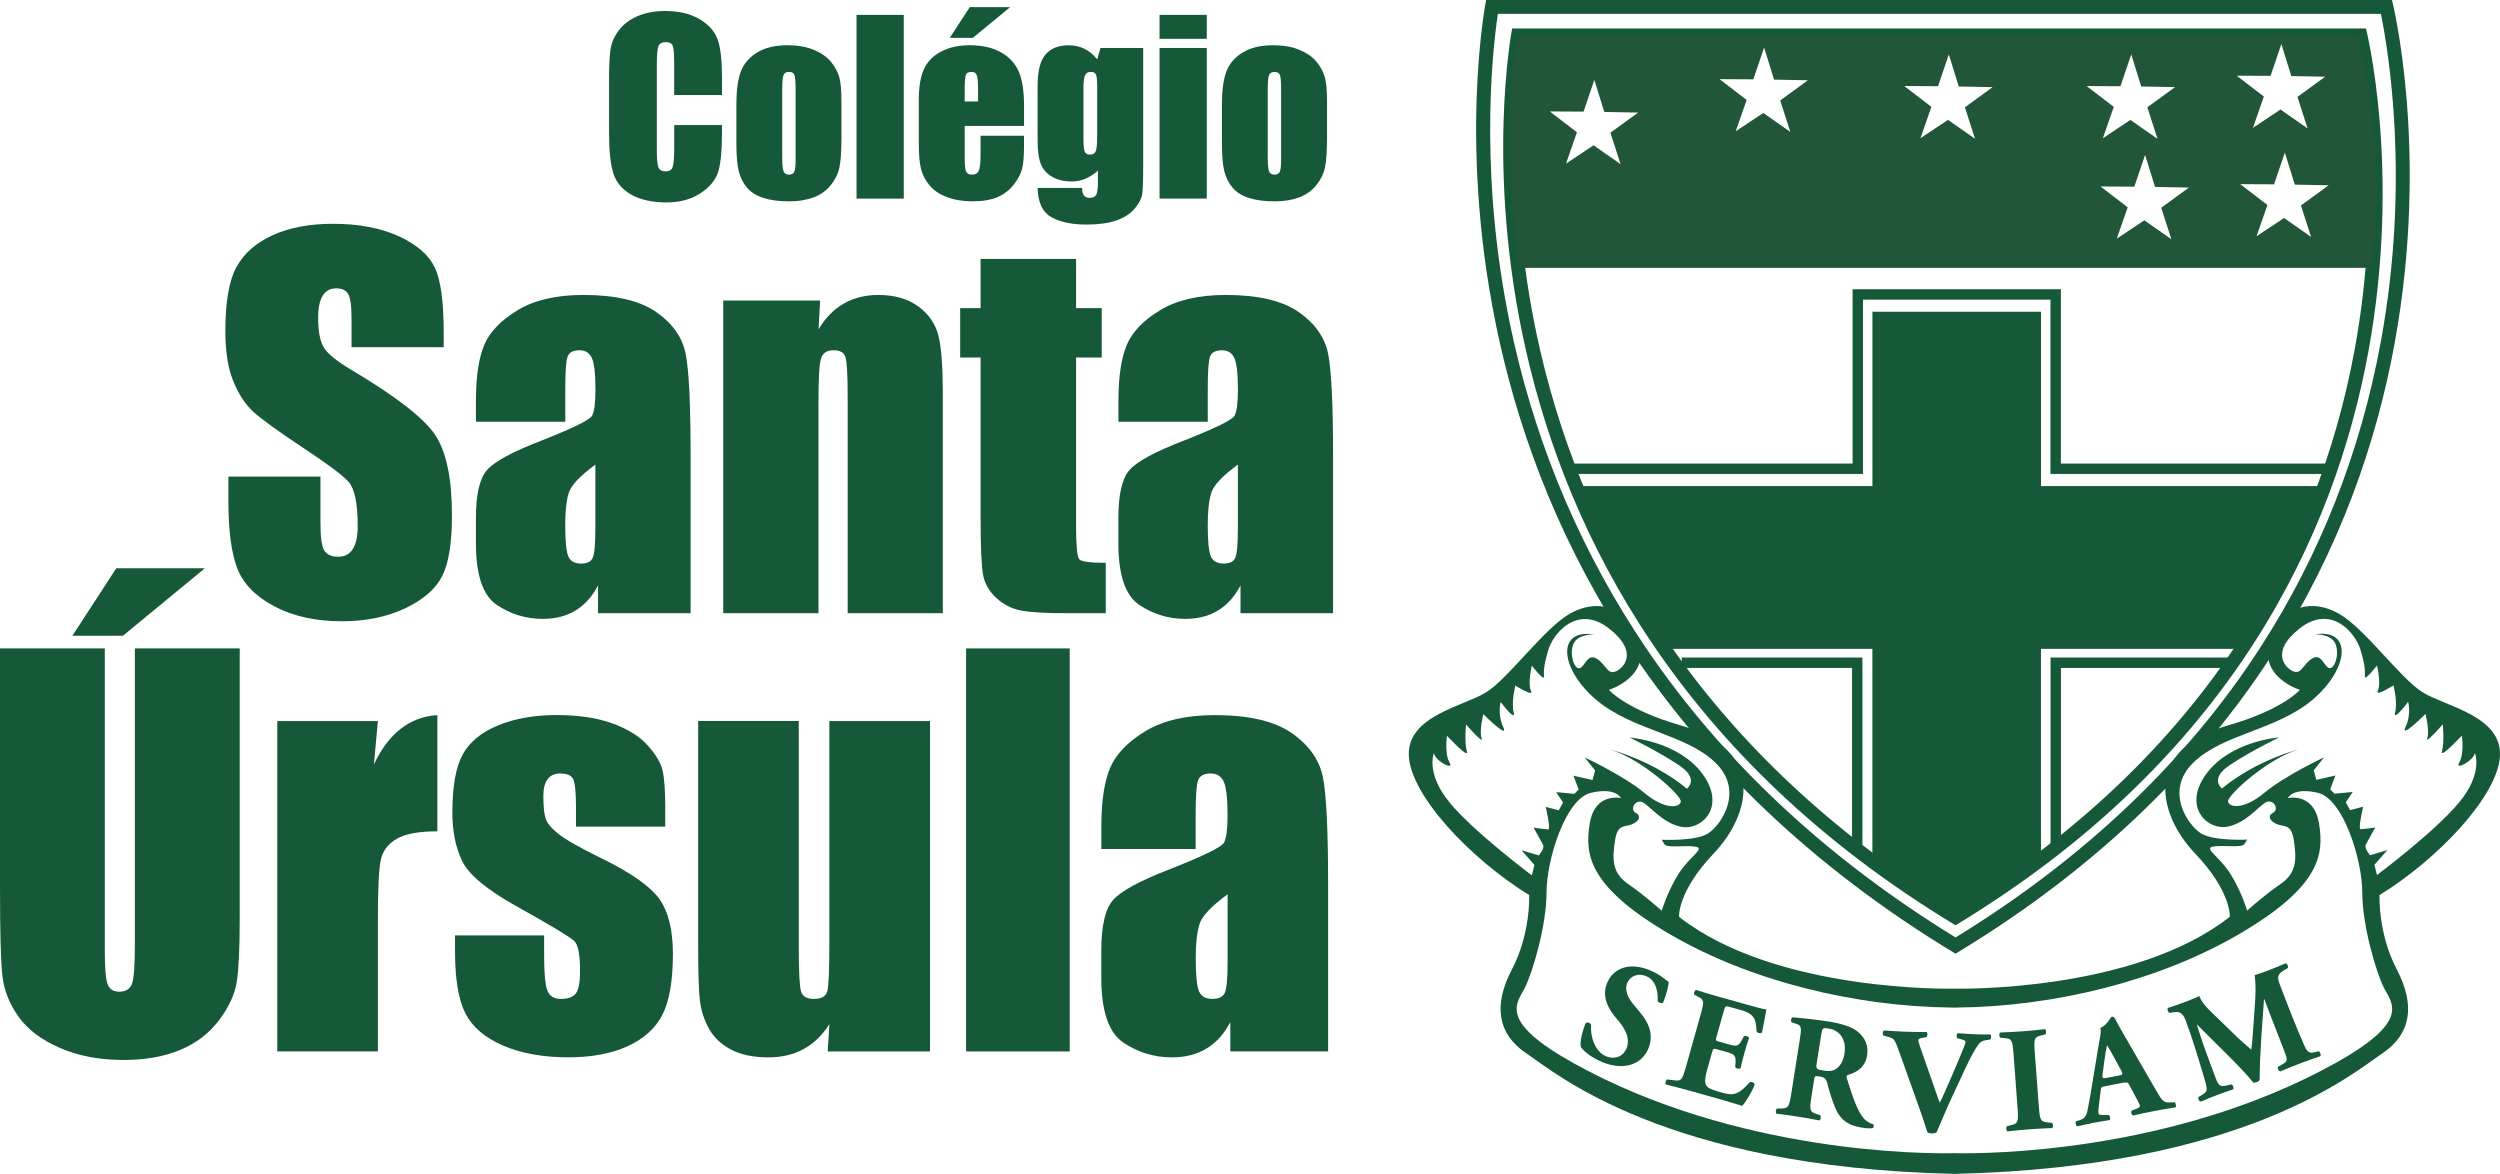
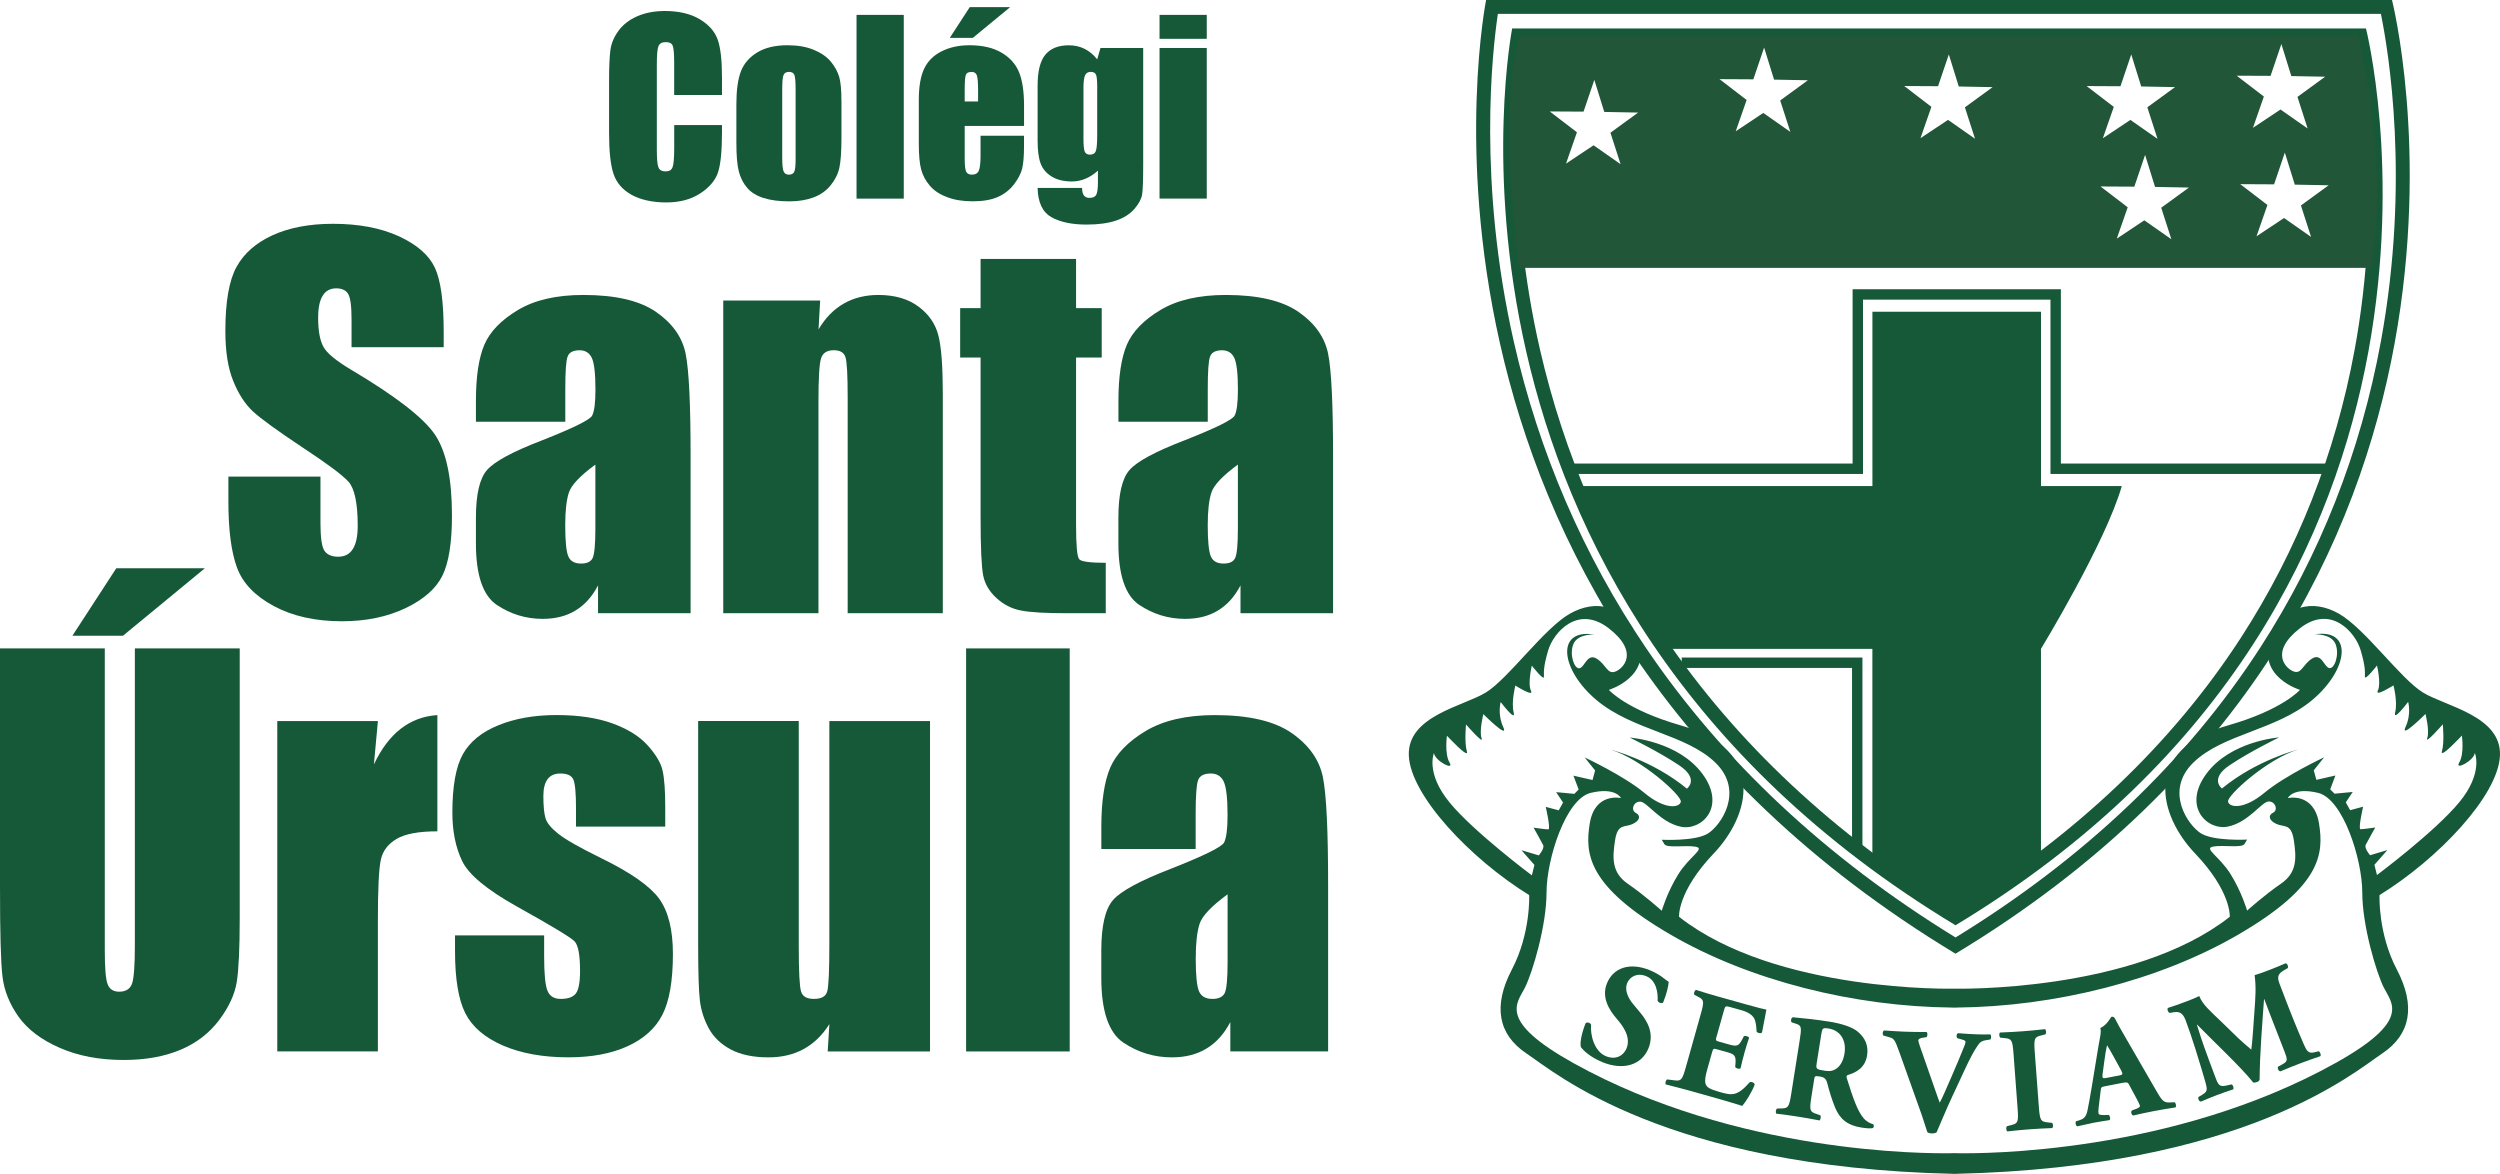
<svg xmlns="http://www.w3.org/2000/svg" id="Layer_1" viewBox="0 0 668.48 313.9">
  <defs>
    <style>.cls-1{fill:#215638;}.cls-2{fill:#155939;}</style>
  </defs>
  <path class="cls-2" d="m118.62,92.84h-24.62v-7.55c0-3.53-.32-5.78-.94-6.75s-1.68-1.44-3.16-1.44c-1.59,0-2.8.65-3.61,1.96-.82,1.29-1.22,3.27-1.22,5.91,0,3.4.45,5.98,1.38,7.7.88,1.72,3.4,3.79,7.5,6.23,11.81,7.01,19.22,12.75,22.3,17.24,3.08,4.5,4.6,11.74,4.6,21.74,0,7.27-.86,12.62-2.56,16.06-1.7,3.44-4.99,6.34-9.85,8.67-4.88,2.32-10.54,3.51-17.01,3.51-7.1,0-13.16-1.36-18.17-4.04-5.03-2.69-8.32-6.1-9.87-10.26-1.55-4.17-2.32-10.06-2.32-17.72v-6.67h24.62v12.41c0,3.83.34,6.28,1.03,7.38.71,1.08,1.93,1.64,3.7,1.64s3.08-.69,3.94-2.09c.86-1.37,1.29-3.44,1.29-6.17,0-6-.82-9.94-2.45-11.78-1.68-1.85-5.83-4.92-12.41-9.25-6.6-4.39-10.96-7.55-13.12-9.52-2.13-1.98-3.91-4.71-5.31-8.19-1.42-3.48-2.1-7.93-2.1-13.36,0-7.81.99-13.53,2.99-17.14,1.98-3.61,5.2-6.43,9.65-8.47,4.45-2.02,9.83-3.05,16.13-3.05,6.9,0,12.77,1.12,17.61,3.33,4.86,2.24,8.06,5.03,9.65,8.43,1.57,3.37,2.35,9.12,2.35,17.22v4.02h0Z" />
  <path class="cls-2" d="m151.15,112.76h-23.89v-5.61c0-6.45.76-11.44,2.24-14.95,1.5-3.51,4.5-6.62,8.99-9.31,4.5-2.69,10.32-4.02,17.51-4.02,8.62,0,15.09,1.53,19.46,4.56,4.39,3.05,7.01,6.8,7.89,11.22.88,4.43,1.31,13.55,1.31,27.37v41.95h-24.75v-7.44c-1.55,2.99-3.57,5.23-6.02,6.71-2.45,1.5-5.38,2.24-8.8,2.24-4.45,0-8.54-1.25-12.26-3.74-3.7-2.49-5.57-7.98-5.57-16.41v-6.88c0-6.26.99-10.52,2.97-12.77,1.98-2.28,6.86-4.92,14.69-7.93,8.35-3.29,12.82-5.49,13.42-6.62.58-1.14.88-3.44.88-6.93,0-4.36-.34-7.22-.99-8.54-.65-1.33-1.72-2-3.25-2-1.72,0-2.8.56-3.2,1.68-.43,1.12-.62,4-.62,8.67v8.76h0Zm8.06,11.46c-4.08,2.99-6.45,5.49-7.1,7.5s-.97,4.92-.97,8.69c0,4.32.28,7.12.84,8.39s1.7,1.89,3.37,1.89,2.63-.49,3.12-1.48c.47-.99.73-3.59.73-7.78v-17.2h0Z" />
  <path class="cls-2" d="m219.3,80.37l-.43,7.7c1.83-3.08,4.08-5.38,6.75-6.9,2.69-1.53,5.77-2.3,9.24-2.3,4.36,0,7.93,1.03,10.71,3.09,2.77,2.04,4.56,4.64,5.35,7.76.8,3.14,1.18,8.37,1.18,15.65v58.6h-25.44v-57.89c0-5.77-.19-9.27-.58-10.54-.37-1.25-1.42-1.89-3.14-1.89-1.81,0-2.95.73-3.4,2.19-.47,1.44-.69,5.31-.69,11.61v56.51h-25.46v-83.6h25.89Z" />
  <path class="cls-2" d="m287.73,69.23v13.16h6.86v13.22h-6.86v44.73c0,5.51.28,8.58.86,9.21.56.62,2.92.94,7.08.94v13.48h-10.26c-5.81,0-9.94-.23-12.43-.73-2.47-.47-4.64-1.59-6.54-3.33s-3.08-3.74-3.53-5.98c-.47-2.26-.71-7.53-.71-15.85v-42.47h-5.46v-13.22h5.46v-13.16h25.53Z" />
  <path class="cls-2" d="m322.95,112.76h-23.89v-5.61c0-6.45.76-11.44,2.24-14.95,1.5-3.51,4.5-6.62,8.99-9.31,4.5-2.69,10.32-4.02,17.5-4.02,8.63,0,15.1,1.53,19.46,4.56,4.39,3.05,7.01,6.8,7.89,11.22.88,4.43,1.31,13.55,1.31,27.37v41.95h-24.75v-7.44c-1.55,2.99-3.57,5.23-6.02,6.71-2.45,1.5-5.38,2.24-8.8,2.24-4.45,0-8.53-1.25-12.26-3.74-3.7-2.49-5.57-7.98-5.57-16.41v-6.88c0-6.26.99-10.52,2.97-12.77,1.98-2.28,6.86-4.92,14.69-7.93,8.35-3.29,12.82-5.49,13.42-6.62.58-1.14.88-3.44.88-6.93,0-4.36-.34-7.22-.99-8.54-.65-1.33-1.72-2-3.25-2-1.72,0-2.8.56-3.2,1.68-.43,1.12-.62,4-.62,8.67v8.76h0Zm8.06,11.46c-4.08,2.99-6.45,5.49-7.1,7.5-.65,2.02-.97,4.92-.97,8.69,0,4.32.28,7.12.84,8.39s1.7,1.89,3.37,1.89,2.63-.49,3.12-1.48c.47-.99.73-3.59.73-7.78v-17.2h0Z" />
  <path class="cls-2" d="m193.04,25.4h-12.77v-8.56c0-2.49-.14-4.04-.41-4.66-.27-.61-.87-.92-1.8-.92-1.06,0-1.72.37-2.01,1.12-.28.75-.42,2.37-.42,4.86v22.82c0,2.39.14,3.95.42,4.67.29.74.92,1.1,1.92,1.1s1.57-.36,1.86-1.1c.29-.73.45-2.44.45-5.12v-6.16h12.77v1.9c0,5.08-.36,8.68-1.08,10.8s-2.31,3.99-4.76,5.58c-2.45,1.6-5.49,2.4-9.08,2.4s-6.84-.69-9.26-2.04c-2.43-1.36-4.04-3.23-4.83-5.62-.79-2.4-1.18-6.01-1.18-10.82v-14.34c0-3.54.13-6.19.36-7.97.25-1.77.96-3.48,2.17-5.12,1.2-1.64,2.87-2.93,5-3.87,2.13-.93,4.59-1.41,7.36-1.41,3.77,0,6.88.74,9.32,2.18,2.44,1.46,4.05,3.27,4.83,5.45.77,2.17,1.15,5.57,1.15,10.15v4.67h0Z" />
  <path class="cls-2" d="m225,26.98v9.86c0,3.61-.19,6.27-.55,7.97-.36,1.69-1.14,3.26-2.34,4.74-1.19,1.46-2.72,2.55-4.59,3.24-1.88.7-4.03,1.05-6.45,1.05-2.71,0-5-.29-6.89-.89-1.89-.6-3.35-1.5-4.38-2.71-1.05-1.2-1.79-2.67-2.24-4.37-.45-1.71-.66-4.27-.66-7.69v-10.33c0-3.74.41-6.66,1.21-8.76s2.27-3.79,4.37-5.07c2.1-1.28,4.79-1.92,8.07-1.92,2.76,0,5.12.41,7.08,1.24,1.98.82,3.5,1.89,4.57,3.2,1.08,1.32,1.8,2.67,2.21,4.06.39,1.4.58,3.52.58,6.38h0Zm-12.26-3.04c0-2.07-.11-3.37-.33-3.91-.23-.54-.7-.81-1.43-.81s-1.21.27-1.45.81c-.25.54-.37,1.84-.37,3.91v18.17c0,1.9.13,3.15.37,3.72.24.58.71.87,1.42.87s1.21-.27,1.44-.79c.24-.53.35-1.67.35-3.4v-18.57h0Z" />
  <polygon class="cls-2" points="241.66 3.98 241.66 53.11 229.03 53.11 229.03 3.98 241.66 3.98" />
  <path class="cls-2" d="m273.83,33.68h-15.88v8.71c0,1.82.14,2.99.39,3.52.27.52.78.79,1.52.79.93,0,1.56-.35,1.86-1.05.31-.7.47-2.05.47-4.05v-5.31h11.62v2.97c0,2.49-.17,4.4-.47,5.74-.31,1.33-1.05,2.76-2.2,4.28-1.16,1.51-2.62,2.65-4.39,3.41-1.76.77-3.99,1.14-6.66,1.14s-4.87-.37-6.86-1.12c-1.98-.74-3.52-1.77-4.62-3.08-1.11-1.3-1.88-2.75-2.3-4.31-.42-1.57-.63-3.86-.63-6.85v-11.75c0-3.52.47-6.3,1.42-8.33.96-2.03,2.52-3.59,4.68-4.67,2.17-1.09,4.65-1.62,7.46-1.62,3.44,0,6.28.65,8.52,1.96,2.24,1.3,3.8,3.04,4.7,5.19.9,2.16,1.36,5.18,1.36,9.08v5.35h0Zm-12.3-6.56v-2.94c0-2.08-.11-3.43-.33-4.04-.23-.6-.69-.91-1.37-.91-.85,0-1.38.26-1.57.78-.21.52-.31,1.9-.31,4.18v2.94h3.58Zm8.59-25.22l-9.99,8.22h-6.16l5.34-8.22h10.8Z" />
  <path class="cls-2" d="m305.68,12.83v31.01c0,4.19-.09,6.9-.28,8.12-.19,1.22-.88,2.52-2.05,3.88-1.17,1.37-2.81,2.41-4.9,3.13-2.09.71-4.74,1.08-7.92,1.08-3.9,0-7.04-.66-9.41-1.99-2.36-1.33-3.58-3.92-3.67-7.81h11.89c0,1.77.65,2.66,1.94,2.66.93,0,1.54-.27,1.84-.82.31-.54.46-1.69.46-3.43v-3.04c-1.05.96-2.16,1.67-3.31,2.16-1.17.49-2.39.74-3.65.74-2.21,0-4.03-.45-5.45-1.34-1.43-.89-2.4-2.06-2.93-3.51-.53-1.44-.79-3.5-.79-6.17v-14.62c0-3.82.68-6.58,2.06-8.25s3.47-2.52,6.28-2.52c1.54,0,2.94.31,4.2.94,1.26.62,2.4,1.56,3.39,2.82l.88-3.04h11.42Zm-12.29,10.68c0-1.84-.1-3.01-.32-3.52-.21-.51-.69-.77-1.41-.77s-1.21.29-1.5.87c-.29.58-.45,1.71-.45,3.42v13.53c0,1.8.11,2.97.34,3.51.22.53.69.8,1.39.8.82,0,1.34-.32,1.58-.97.24-.64.36-2.12.36-4.39v-12.47h0Z" />
  <path class="cls-2" d="m322.68,3.98v6.4h-12.63V3.98h12.63Zm0,8.85v40.27h-12.63V12.83h12.63Z" />
-   <path class="cls-2" d="m354.83,26.98v9.86c0,3.61-.19,6.27-.55,7.97-.36,1.69-1.14,3.26-2.34,4.74-1.19,1.46-2.72,2.55-4.59,3.24-1.88.7-4.03,1.05-6.45,1.05-2.72,0-5-.29-6.89-.89s-3.35-1.5-4.38-2.71c-1.05-1.2-1.79-2.67-2.24-4.37-.45-1.71-.66-4.27-.66-7.69v-10.33c0-3.74.41-6.66,1.21-8.76s2.27-3.79,4.37-5.07c2.1-1.28,4.8-1.92,8.07-1.92,2.76,0,5.12.41,7.09,1.24,1.98.82,3.5,1.89,4.57,3.2,1.08,1.32,1.8,2.67,2.21,4.06.38,1.4.58,3.52.58,6.38h0Zm-12.27-3.04c0-2.07-.11-3.37-.33-3.91-.23-.54-.7-.81-1.43-.81s-1.21.27-1.45.81c-.25.54-.37,1.84-.37,3.91v18.17c0,1.9.12,3.15.37,3.72.24.58.71.87,1.42.87s1.21-.27,1.44-.79c.24-.53.35-1.67.35-3.4v-18.57h0Z" />
  <path class="cls-2" d="m64.1,173.38v72.03c0,8.16-.27,13.9-.8,17.2-.54,3.31-2.11,6.7-4.72,10.18-2.64,3.49-6.07,6.13-10.36,7.93-4.27,1.8-9.34,2.71-15.13,2.71-6.45,0-12.13-1.07-17.04-3.21-4.93-2.13-8.61-4.91-11.07-8.32-2.43-3.43-3.88-7.02-4.32-10.82-.46-3.79-.66-11.77-.66-23.95v-63.76h28.02v80.8c0,4.71.25,7.72.77,9.02.5,1.32,1.52,1.98,3.09,1.98,1.77,0,2.91-.73,3.43-2.16.5-1.45.75-4.86.75-10.23v-79.41h28.04Zm-9.32-21.43l-21.9,18.04h-13.52l11.73-18.04h23.7Z" />
  <path class="cls-2" d="m101.05,192.8l-1.07,11.59c3.91-8.29,9.56-12.7,16.97-13.18v31.08c-4.93,0-8.55.66-10.86,2-2.29,1.34-3.73,3.18-4.25,5.57-.54,2.36-.8,7.84-.8,16.4v34.88h-26.9v-88.34h26.91Z" />
  <path class="cls-2" d="m177.85,221.02h-23.83v-4.78c0-4.09-.23-6.68-.7-7.77-.45-1.09-1.61-1.64-3.48-1.64-1.52,0-2.66.5-3.41,1.5s-1.14,2.5-1.14,4.5c0,2.71.21,4.7.57,5.95.39,1.28,1.52,2.66,3.41,4.16,1.89,1.52,5.75,3.72,11.61,6.59,7.82,3.82,12.93,7.43,15.39,10.79,2.43,3.39,3.66,8.27,3.66,14.73,0,7.18-.93,12.61-2.8,16.27s-5,6.47-9.36,8.45-9.63,2.95-15.81,2.95c-6.82,0-12.67-1.07-17.54-3.18-4.86-2.13-8.2-5.02-10.02-8.65-1.82-3.64-2.73-9.16-2.73-16.52v-4.25h23.83v5.59c0,4.75.3,7.84.91,9.25.59,1.43,1.77,2.14,3.55,2.14,1.91,0,3.25-.48,4-1.43.75-.96,1.14-2.98,1.14-6.02,0-4.23-.47-6.86-1.45-7.93-1.02-1.07-6.25-4.2-15.65-9.45-7.9-4.43-12.73-8.45-14.45-12.09-1.73-3.61-2.59-7.9-2.59-12.89,0-7.05.93-12.25,2.8-15.61,1.86-3.34,5.02-5.93,9.5-7.75,4.46-1.82,9.63-2.73,15.54-2.73s10.84.75,14.93,2.22c4.11,1.5,7.27,3.45,9.45,5.89,2.2,2.45,3.55,4.7,4,6.8.47,2.09.7,5.37.7,9.79v5.11h0Z" />
  <path class="cls-2" d="m248.68,192.8v88.35h-27.36l.45-7.32c-1.86,2.97-4.16,5.2-6.89,6.68-2.73,1.5-5.86,2.22-9.41,2.22-4.04,0-7.41-.7-10.07-2.11-2.66-1.43-4.61-3.32-5.89-5.66-1.27-2.36-2.05-4.82-2.36-7.36-.32-2.57-.47-7.64-.47-15.22v-59.59h26.9v60.13c0,6.89.21,10.95.63,12.25.41,1.3,1.57,1.93,3.43,1.93,2,0,3.18-.66,3.55-2,.39-1.34.57-5.61.57-12.83v-59.47h26.91Z" />
  <polygon class="cls-2" points="286.03 173.38 286.03 281.15 258.33 281.15 258.33 173.38 286.03 173.38" />
  <path class="cls-2" d="m319.73,227.02h-25.24v-5.93c0-6.82.8-12.09,2.36-15.79,1.59-3.7,4.75-7,9.5-9.84,4.75-2.84,10.91-4.25,18.5-4.25,9.11,0,15.95,1.61,20.56,4.82,4.64,3.23,7.41,7.18,8.34,11.86.93,4.68,1.38,14.31,1.38,28.92v44.33h-26.15v-7.86c-1.64,3.16-3.77,5.53-6.37,7.09-2.59,1.59-5.68,2.36-9.29,2.36-4.7,0-9.02-1.32-12.95-3.95-3.91-2.64-5.89-8.43-5.89-17.34v-7.27c0-6.61,1.05-11.11,3.13-13.5,2.09-2.41,7.25-5.2,15.52-8.39,8.81-3.48,13.54-5.79,14.18-7,.61-1.2.93-3.64.93-7.32,0-4.62-.37-7.64-1.05-9.02-.69-1.41-1.82-2.11-3.43-2.11-1.82,0-2.96.59-3.39,1.77-.45,1.18-.66,4.23-.66,9.16v9.24h0Zm8.52,12.11c-4.32,3.16-6.82,5.79-7.5,7.93-.68,2.13-1.02,5.2-1.02,9.18,0,4.56.3,7.52.89,8.86.59,1.34,1.8,2,3.57,2,1.68,0,2.77-.53,3.29-1.57.5-1.05.77-3.79.77-8.22v-18.18h0Z" />
  <path class="cls-2" d="m636.63,3.7c2.01,9.85,7.86,44.68.02,87.48-5.42,29.63-16.26,57.17-32.2,81.86-19.59,30.33-47.02,56.44-81.55,77.63-34.5-21.16-62.37-47.24-82.85-77.52-16.68-24.67-28.55-52.19-35.27-81.8-9.67-42.62-5.77-77.5-4.26-87.64h236.1m2.97-3.71h-242.22s-31.94,159.92,125.52,255.01C680.36,159.92,639.6,0,639.6,0h0Z" />
  <path class="cls-2" d="m629.66,11.31c1.93,9.51,7.32,42.27-.07,82.31-5.12,27.79-15.32,53.61-30.3,76.76-18.38,28.39-44.06,52.84-76.39,72.7-32.36-19.87-58.54-44.34-77.81-72.76-15.72-23.17-26.92-49.03-33.31-76.85-9.14-39.78-5.69-72.38-4.28-82.15h222.15m2.98-3.71h-228.29s-29.51,150.38,118.55,239.8C670.97,157.99,632.64,7.61,632.64,7.61h0Z" />
  <path class="cls-2" d="m668.47,202.06c.46-10.65-14.59-13.2-20.61-16.9-6.02-3.71-15.51-17.13-22.46-21.07-6.95-3.94-14.82-2.55-18.29,7.18s7.88,13.2,7.88,13.2c0,0-4.63,5.33-19.22,9.49-23.16,6.62-18.53,24.08-8.8,34.27,9.72,10.19,9.26,16.91,9.26,16.91-25.93,20.38-73.64,19.22-73.64,19.22,0,0-47.7,1.16-73.63-19.22,0,0-.46-6.71,9.26-16.91,9.72-10.19,14.36-27.64-8.8-34.27-14.59-4.17-19.22-9.49-19.22-9.49,0,0,11.35-3.47,7.88-13.2-3.47-9.72-11.35-11.11-18.3-7.18-6.94,3.94-16.44,17.37-22.46,21.07-6.02,3.71-21.07,6.25-20.61,16.9.46,10.65,16.44,27.56,32.18,37.28,0,0,.46,10.19-4.63,19.91-5.09,9.72-3.71,17.37,3.94,22.46,7.61,5.07,36.82,30.35,113.92,32.16v.02c.15,0,.31,0,.46-.01.15,0,.31,0,.46.01v-.02c77.1-1.81,106.31-27.09,113.92-32.16,7.64-5.09,9.03-12.74,3.94-22.46-5.1-9.72-4.63-19.91-4.63-19.91,15.76-9.72,31.74-26.63,32.2-37.28Zm-280.87,12.5c-6.48-7.87-4.17-13.2-4.17-13.2.23,2.08,5.56,4.86,4.17,2.55-1.38-2.32-.7-7.18-.7-7.18,0,0,6.02,6.49,5.33,4.17-.7-2.32-.23-7.18-.23-7.18,0,0,4.86,5.56,4.17,3.71s.46-6.48.46-6.48c0,0,6.94,6.94,5.33,3.47s-.69-6.71-.69-6.71c0,0,4.17,5.55,3.47,2.78-.69-2.78.46-7.18.46-7.18,0,0,5.1,3.24,4.17,1.39-.93-1.85.23-6.71.23-6.71,0,0,3.24,4.16,3.24,3.01s-.23-2.55,1.16-7.18c1.39-4.63,7.88-12.27,16.21-5.79,8.33,6.48,3.71,10.88,1.62,11.58-2.08.69-2.32-1.85-4.86-3.47-2.55-1.62-3.24,2.32-4.63,2.55-1.39.23-2.77-3.71-1.62-6.48,1.16-2.78,5.56-2.55,5.56-2.55-10.42-1.62-9.03,9.49.69,17.6,9.72,8.1,23.85,9.03,31.72,16.67,7.87,7.64,1.39,16.91-2.08,18.99-3.47,2.08-12.27,1.62-12.27,1.62l.69,1.16c.69,1.16,5.56.23,8.34.7,2.77.46-1.62,2.55-4.63,7.41-3.01,4.86-4.4,9.72-4.4,9.72,0,0-4.63-4.17-9.03-7.18-4.4-3.01-4.17-6.94-3.47-11.58.69-4.63,2.55-3.47,4.63-4.4,2.08-.93,2.31-2.32.93-3.01-1.39-.69-.69-3.01,1.16-3.01s5.33,5.56,10.88,6.71c5.56,1.16,12.27-5.33,5.79-14.12-6.48-8.8-19.45-9.72-19.45-9.72,0,0,7.65,3.7,13.2,7.41,5.55,3.71,2.08,6.25,2.08,6.25-9.26-7.64-20.37-10.42-20.37-10.42,8.33,2.55,18.98,12.27,18.75,13.89-.23,1.62-4.17,2.32-9.72-2.32-5.55-4.63-15.98-9.49-15.98-9.49l2.78,3.48-.69,2.55-5.1-1.16,1.39,3.7-1.16,1.16-4.86-.46,1.85,2.78-1.16,2.09-3.47-.93s1.39,6.02.69,6.02-3.94-.46-3.94-.46c0,0,2.08,3.71,2.55,4.63.46.93-1.16,2.78-1.16,2.78l-4.63-1.38,3.47,3.94-.69,2.78s-15.51-11.59-21.99-19.47Zm249.84,49.56c2.09,4.17,7.41,8.8-12.97,20.14-43.49,24.22-94.02,24.24-101.42,24.1v-.02s-.17,0-.46.01c-.3,0-.46-.01-.46-.01v.02c-7.4.14-57.92.11-101.42-24.1-20.37-11.35-15.05-15.98-12.97-20.14,2.08-4.17,5.79-16.67,5.79-25.48s5.09-25.01,11.81-26.63c6.71-1.62,8.1,1.39,8.1,1.39,0,0-6.95-1.62-8.34,6.71-1.39,8.33-.46,16.91,21.31,29.64,21.39,12.51,49.48,19.42,75.49,19.66v.02c.23,0,.46-.01.69-.01s.47.01.69.01v-.02c26.01-.24,54.1-7.15,75.48-19.66,21.77-12.73,22.69-21.3,21.31-29.64-1.39-8.34-8.33-6.71-8.33-6.71,0,0,1.39-3.01,8.1-1.39,6.71,1.62,11.81,17.83,11.81,26.63,0,8.8,3.7,21.31,5.78,25.48Zm-1.85-30.1l-.69-2.78,3.47-3.94-4.63,1.38s-1.62-1.85-1.16-2.78c.46-.93,2.55-4.63,2.55-4.63,0,0-3.24.46-3.94.46s.69-6.02.69-6.02l-3.47.93-1.16-2.09,1.85-2.78-4.86.46-1.16-1.16,1.39-3.7-5.09,1.16-.7-2.55,2.78-3.48s-10.42,4.87-15.98,9.49c-5.55,4.63-9.49,3.94-9.72,2.32-.23-1.62,10.42-11.34,18.75-13.89,0,0-11.11,2.78-20.37,10.42,0,0-3.47-2.55,2.08-6.25,5.55-3.71,13.2-7.41,13.2-7.41,0,0-12.97.93-19.45,9.72-6.49,8.8.23,15.28,5.79,14.12,5.56-1.16,9.03-6.71,10.88-6.71s2.55,2.32,1.16,3.01c-1.39.69-1.16,2.08.93,3.01s3.94-.23,4.63,4.4c.69,4.63.93,8.57-3.47,11.58-4.4,3.01-9.03,7.18-9.03,7.18,0,0-1.39-4.86-4.4-9.72-3.01-4.86-7.41-6.94-4.63-7.41,2.78-.47,7.64.46,8.34-.7l.69-1.16s-8.8.46-12.27-1.62c-3.47-2.08-9.96-11.35-2.08-18.99,7.87-7.64,22-8.57,31.72-16.67,9.72-8.1,11.11-19.22.69-17.6,0,0,4.4-.23,5.56,2.55,1.16,2.78-.23,6.71-1.62,6.48-1.39-.23-2.08-4.17-4.63-2.55-2.55,1.62-2.78,4.16-4.86,3.47s-6.71-5.1,1.62-11.58c8.33-6.49,14.82,1.16,16.2,5.79,1.39,4.63,1.16,6.02,1.16,7.18s3.24-3.01,3.24-3.01c0,0,1.16,4.86.23,6.71s4.17-1.39,4.17-1.39c0,0,1.16,4.4.46,7.18s3.47-2.78,3.47-2.78c0,0,.93,3.24-.69,6.71-1.62,3.47,5.33-3.47,5.33-3.47,0,0,1.16,4.63.46,6.48-.69,1.85,4.17-3.71,4.17-3.71,0,0,.46,4.86-.23,7.18-.69,2.32,5.33-4.17,5.33-4.17,0,0,.69,4.86-.7,7.18-1.39,2.32,3.94-.46,4.17-2.55,0,0,2.32,5.33-4.17,13.2-6.5,7.89-22.02,19.47-22.02,19.47Z" />
-   <path class="cls-2" d="m621.08,129.97h-75.33v-46.62h-45.08v46.62h-77.81s13.58,32.42,24.08,43.53h53.72v56.19l21.61,14.82,23.47-15.44v-55.57h53.72s17.29-28.4,21.61-43.53Z" />
+   <path class="cls-2" d="m621.08,129.97h-75.33v-46.62h-45.08v46.62h-77.81s13.58,32.42,24.08,43.53h53.72v56.19l21.61,14.82,23.47-15.44v-55.57s17.29-28.4,21.61-43.53Z" />
  <polygon class="cls-2" points="622.93 126.73 548.28 126.73 548.28 80.12 498.15 80.12 498.15 126.73 419.79 126.73 419.79 123.95 495.37 123.95 495.37 77.34 551.06 77.34 551.06 123.95 622.93 123.95 622.93 126.73" />
-   <polygon class="cls-2" points="551.08 227.84 548.3 227.84 548.3 175.82 596.62 175.82 596.62 178.6 551.08 178.6 551.08 227.84" />
  <polygon class="cls-2" points="498 227.84 495.22 227.84 495.22 178.6 449.68 178.6 449.68 175.82 498 175.82 498 227.84" />
  <path class="cls-1" d="m630.5,9.41h-224.14c-6.02,19.45-.15,62.21-.15,62.21h227.84c4.94-29.02-3.55-62.21-3.55-62.21Zm-197.15,34.51l-7.24-5.07-7.37,4.9,2.92-8.38-7.27-5.57,9.04.05,2.88-8.49,2.66,8.57,9.05.17-7.4,5.39,2.72,8.44Zm45.38-8.65l-7.24-5.07-7.37,4.9,2.92-8.37-7.26-5.57,9.05.05,2.88-8.49,2.66,8.57,9.05.17-7.41,5.4,2.72,8.43Zm49.4,1.85l-7.24-5.07-7.37,4.9,2.92-8.38-7.26-5.57,9.04.05,2.88-8.49,2.66,8.57,9.05.17-7.41,5.4,2.72,8.44Zm38.87-14.08l2.88-8.49,2.66,8.57,9.05.17-7.41,5.4,2.72,8.44-7.25-5.07-7.36,4.9,2.92-8.38-7.27-5.57,9.05.05Zm13.62,40.94l-7.25-5.07-7.36,4.9,2.92-8.38-7.27-5.57,9.04.05,2.88-8.49,2.66,8.56,9.06.17-7.41,5.4,2.72,8.44Zm26.52-43.72l2.88-8.49,2.66,8.57,9.05.17-7.41,5.4,2.72,8.44-7.25-5.07-7.37,4.9,2.92-8.37-7.27-5.57,9.05.04Zm10.84,43.1l-7.25-5.07-7.36,4.9,2.92-8.38-7.26-5.57,9.04.05,2.88-8.49,2.66,8.57,9.05.17-7.41,5.4,2.72,8.44Z" />
  <g>
    <path class="cls-2" d="m428.43,283.99c-3.39-1.39-5.1-3.2-5.7-3.96-.37-1.1.24-3.95,1.26-6.45.45-.38,1.32-.06,1.45.46-.24,2.69.84,7.1,3.98,8.38,2.73,1.12,4.75-.25,5.5-2.09,1.22-2.99-.86-5.9-2.61-7.91-2.11-2.41-4.12-5.81-2.63-9.46,1.66-4.18,6.09-5.73,11.43-3.55,1.21.5,2.67,1.26,3.96,2.31.42.34.72.55,1.13.81-.04.93-.48,3.07-1.49,5.54-.37.37-1.3.02-1.48-.47.14-2.14-.34-5.47-3-6.56-2.43-1-4.41.05-5.16,1.89-.69,1.7.18,3.87,1.64,5.58l1.9,2.29c1.79,2.15,3.83,5.48,2.17,9.53-1.86,4.52-6.79,5.95-12.35,3.67Z" />
    <path class="cls-2" d="m459,277.11c-.3,1.08-.29,1.16.75,1.45l2.64.74c2,.56,2.53.42,3.43-1.31l.46-.9c.35-.23,1.32.03,1.41.43-.42,1.21-.85,2.57-1.25,4.03s-.76,2.85-1.03,4.1c-.29.29-1.26.06-1.43-.36l.08-1.01c.13-1.94-.24-2.39-2.24-2.94l-2.65-.74c-1.03-.29-1.08-.26-1.41.89l-1.28,4.56c-.5,1.76-.69,3.03-.41,3.81.31.84.95,1.34,3.75,2.13,3.33.94,4.67,1.18,8-2.56.42-.34,1.34.09,1.37.59-.71,1.95-2.51,4.8-3.33,5.69-2.01-.65-5.68-1.72-8.83-2.6l-4.99-1.4c-1.84-.51-3.73-1.01-6.62-1.74-.25-.31.02-1.24.38-1.34l1.88.24c1.8.21,2.09.05,3.09-3.48l4.02-14.3c.98-3.49.81-3.78-.81-4.61l-.9-.46c-.28-.33,0-1.2.45-1.32,1.78.58,3.65,1.15,5.49,1.66l8.13,2.28c2.45.69,4.65,1.26,5.17,1.33-.13.62-.64,3.46-1.17,6.09-.27.38-1.18.21-1.46-.25-.04-1.46-.26-2.76-.6-3.44-.53-.93-1.54-1.72-3.43-2.24l-3.07-.86c-1.27-.35-1.29-.28-1.69,1.14l-1.89,6.72Z" />
    <path class="cls-2" d="m481.16,278.58c.62-3.94.61-4.38-1.01-4.87l-1.04-.33c-.36-.26-.21-1.24.29-1.37,2.98.26,6.07.59,9.81,1.18,3.34.53,6.13,1.49,7.49,2.63,2.08,1.7,2.95,3.85,2.55,6.37-.55,3.5-3.15,4.63-5.1,5.24-.42.14-.46.37-.34.84,1.77,5.68,2.92,8.88,4.55,10.79.9.99,1.88,1.38,2.47,1.52.33.25.23.84,0,1.05-.67.18-1.94.06-3.16-.14-3.62-.57-5.7-2.22-6.98-5.34-.93-2.28-1.53-4.35-2.11-6.58-.3-1.14-.89-1.55-1.87-1.71-1.38-.21-1.47-.15-1.6.64l-.76,4.84c-.57,3.62-.37,3.93,1.34,4.52l1.04.36c.25.24.1,1.18-.22,1.38-2.08-.41-3.88-.73-5.77-1.02-1.97-.31-3.71-.55-5.76-.79-.27-.29-.13-1.23.22-1.38l1.09-.02c1.82-.04,2.1-.28,2.67-3.9l2.2-13.92Zm4.6,5.85c-.22,1.38-.12,1.52,2.2,1.88,1.42.22,2.3,0,3.16-.63.78-.57,1.72-1.7,2.09-4.03.55-3.54-1.17-6.15-4.24-6.63-1.61-.25-1.71-.15-2.01,1.74l-1.21,7.66Z" />
    <path class="cls-2" d="m522.21,292.76c-2.2,4.74-3.4,7.84-4.39,10.04-.33.19-.81.29-1.41.26-.47-.02-.83-.15-1.06-.35-.4-1.09-1-3.23-1.5-4.6l-5.86-16.44c-1.37-3.87-1.57-3.96-2.83-4.33l-1.58-.45c-.3-.45-.16-1.16.21-1.35,2.03.11,3.34.25,5.41.32,1.83.07,3.54.09,5.97.1.31.25.24,1.01,0,1.36l-1.2.19c-.72.14-1.01.36-1.03.72,0,.32.57,2.01,1.44,4.43l3.17,9.08c.5,1.49.86,2.42,1.12,3.11.34-.66.86-1.72,1.38-2.9l1.61-3.69c1.09-2.47,2.93-6.87,3.45-8.2.31-.74.44-1.18.45-1.42.01-.28-.1-.45-1.05-.71l-1.14-.32c-.31-.33-.27-1.17.21-1.34,1.86.15,3.38.24,4.89.3,1.36.05,2.55.05,3.7.02.31.17.32,1.13.03,1.36l-1.05.17c-1.12.15-1.69.5-2.24,1.32-.92,1.28-2.08,3.39-3.55,6.57l-3.15,6.78Z" />
    <path class="cls-2" d="m545.17,295.94c.28,3.73.54,3.99,2.39,4.18l1.13.12c.33.22.36,1.13.06,1.4-2.15.08-4.1.18-5.97.32-1.9.14-3.89.33-6.03.57-.34-.22-.41-1.13-.1-1.39l1.1-.29c1.81-.45,2.02-.75,1.74-4.48l-1.09-14.61c-.27-3.73-.54-4-2.39-4.18l-1.12-.11c-.34-.21-.41-1.13-.11-1.38,2.15-.08,4.14-.19,6.05-.33,1.86-.14,3.85-.33,5.99-.57.33.21.4,1.13.1,1.39l-1.1.28c-1.8.46-2.02.75-1.74,4.48l1.09,14.61Z" />
    <path class="cls-2" d="m562.86,290.46c-.94.18-1.05.24-1.14,1.03l-.58,4.82c-.09.83-.06,1.15,0,1.46.05.23.41.41,1.53.39l1.21-.03c.29.23.54,1.11.19,1.38-1.38.18-2.95.49-4.6.77-1.33.25-2.21.55-4,.89-.47-.15-.59-.98-.38-1.34l1.04-.32c.92-.3,1.64-.76,2.01-2.41.37-1.69.71-3.71,1.22-6.73l1.68-10.22c.43-2.64.9-4.15.57-5.26,1.8-.79,2.87-2.99,2.95-3,.51-.1.78.06,1.05.61.53,1.07,1.28,2.43,2.79,5.02l8.27,14.3c1.27,2.18,1.8,3.02,3.29,2.97l1.53-.05c.27.15.53,1.07.22,1.37-1.89.28-4.01.65-6.05,1.04-1.96.38-3.47.71-5.26,1.13-.47-.15-.71-.96-.34-1.36l1.21-.44c.87-.33.97-.63.93-.86-.06-.27-.51-1.16-1.25-2.52l-1.7-3.16c-.31-.59-.64-.61-2.01-.34l-4.38.86Zm3.79-2.88c.9-.17,1.07-.33.57-1.29l-1.62-2.97c-.87-1.57-1.69-3.08-2.2-3.84-.23.94-.54,2.7-.77,4.61l-.42,3.12c-.15,1.12.07,1.2,1.05,1.01l3.4-.65Z" />
    <path class="cls-2" d="m580.11,270.84c-.41-.19-.75-1.08-.38-1.34,1.29-.4,2.91-.98,4.73-1.66,1.23-.47,2.31-.88,3.61-1.5.88,2.31,3.04,4.09,6.01,6.97l4.45,4.32c.62.61,2.58,2.3,3.45,3.03.14-1.08.3-2.46.47-5.04l.34-4.82c.33-4.52.49-6.57.09-10.08,1.77-.5,2.91-.97,4.03-1.4,1.22-.46,2.93-1.16,4.24-1.74.49.07.76.78.61,1.26l-1.01.59c-1.43.84-2,1.57-1.25,3.54,2.91,7.68,4.51,11.67,6.52,16.27.73,1.69,1.21,2.52,2.73,2.16l1.25-.3c.41.19.73,1.04.42,1.33-1.74.58-3.36,1.15-5.18,1.84-1.68.63-3.71,1.45-5.47,2.2-.51-.01-.88-.85-.61-1.26l1.06-.57c1.62-.88,1.46-1.32.59-3.59l-3.75-9.65-1.61-4.24-.07.03c-.49,7.01-1.12,14.35-1.18,21.58-.13.22-.35.43-.65.54-.34.13-.77.21-1.05.15-3.2-4.07-11.07-11.43-15-15.48l-.07.03c.77,2.48,1.25,3.96,1.94,5.91.88,2.44,2.25,6.17,3.11,8.41.7,1.86,1.13,2.29,2.7,1.96l1.54-.33c.39.15.65,1.04.42,1.33-1.41.45-3.02,1.02-4.44,1.56-1.19.45-2.71,1.07-4.17,1.7-.54.04-.91-.93-.64-1.25l.63-.36c1.77-1.06,1.8-1.32,1.15-3.72-.51-1.89-1.55-5.2-2.67-8.83-.8-2.55-1.83-5.61-2.6-7.62-.81-2.12-1.84-2.37-3.43-2.06l-.86.14Z" />
  </g>
</svg>